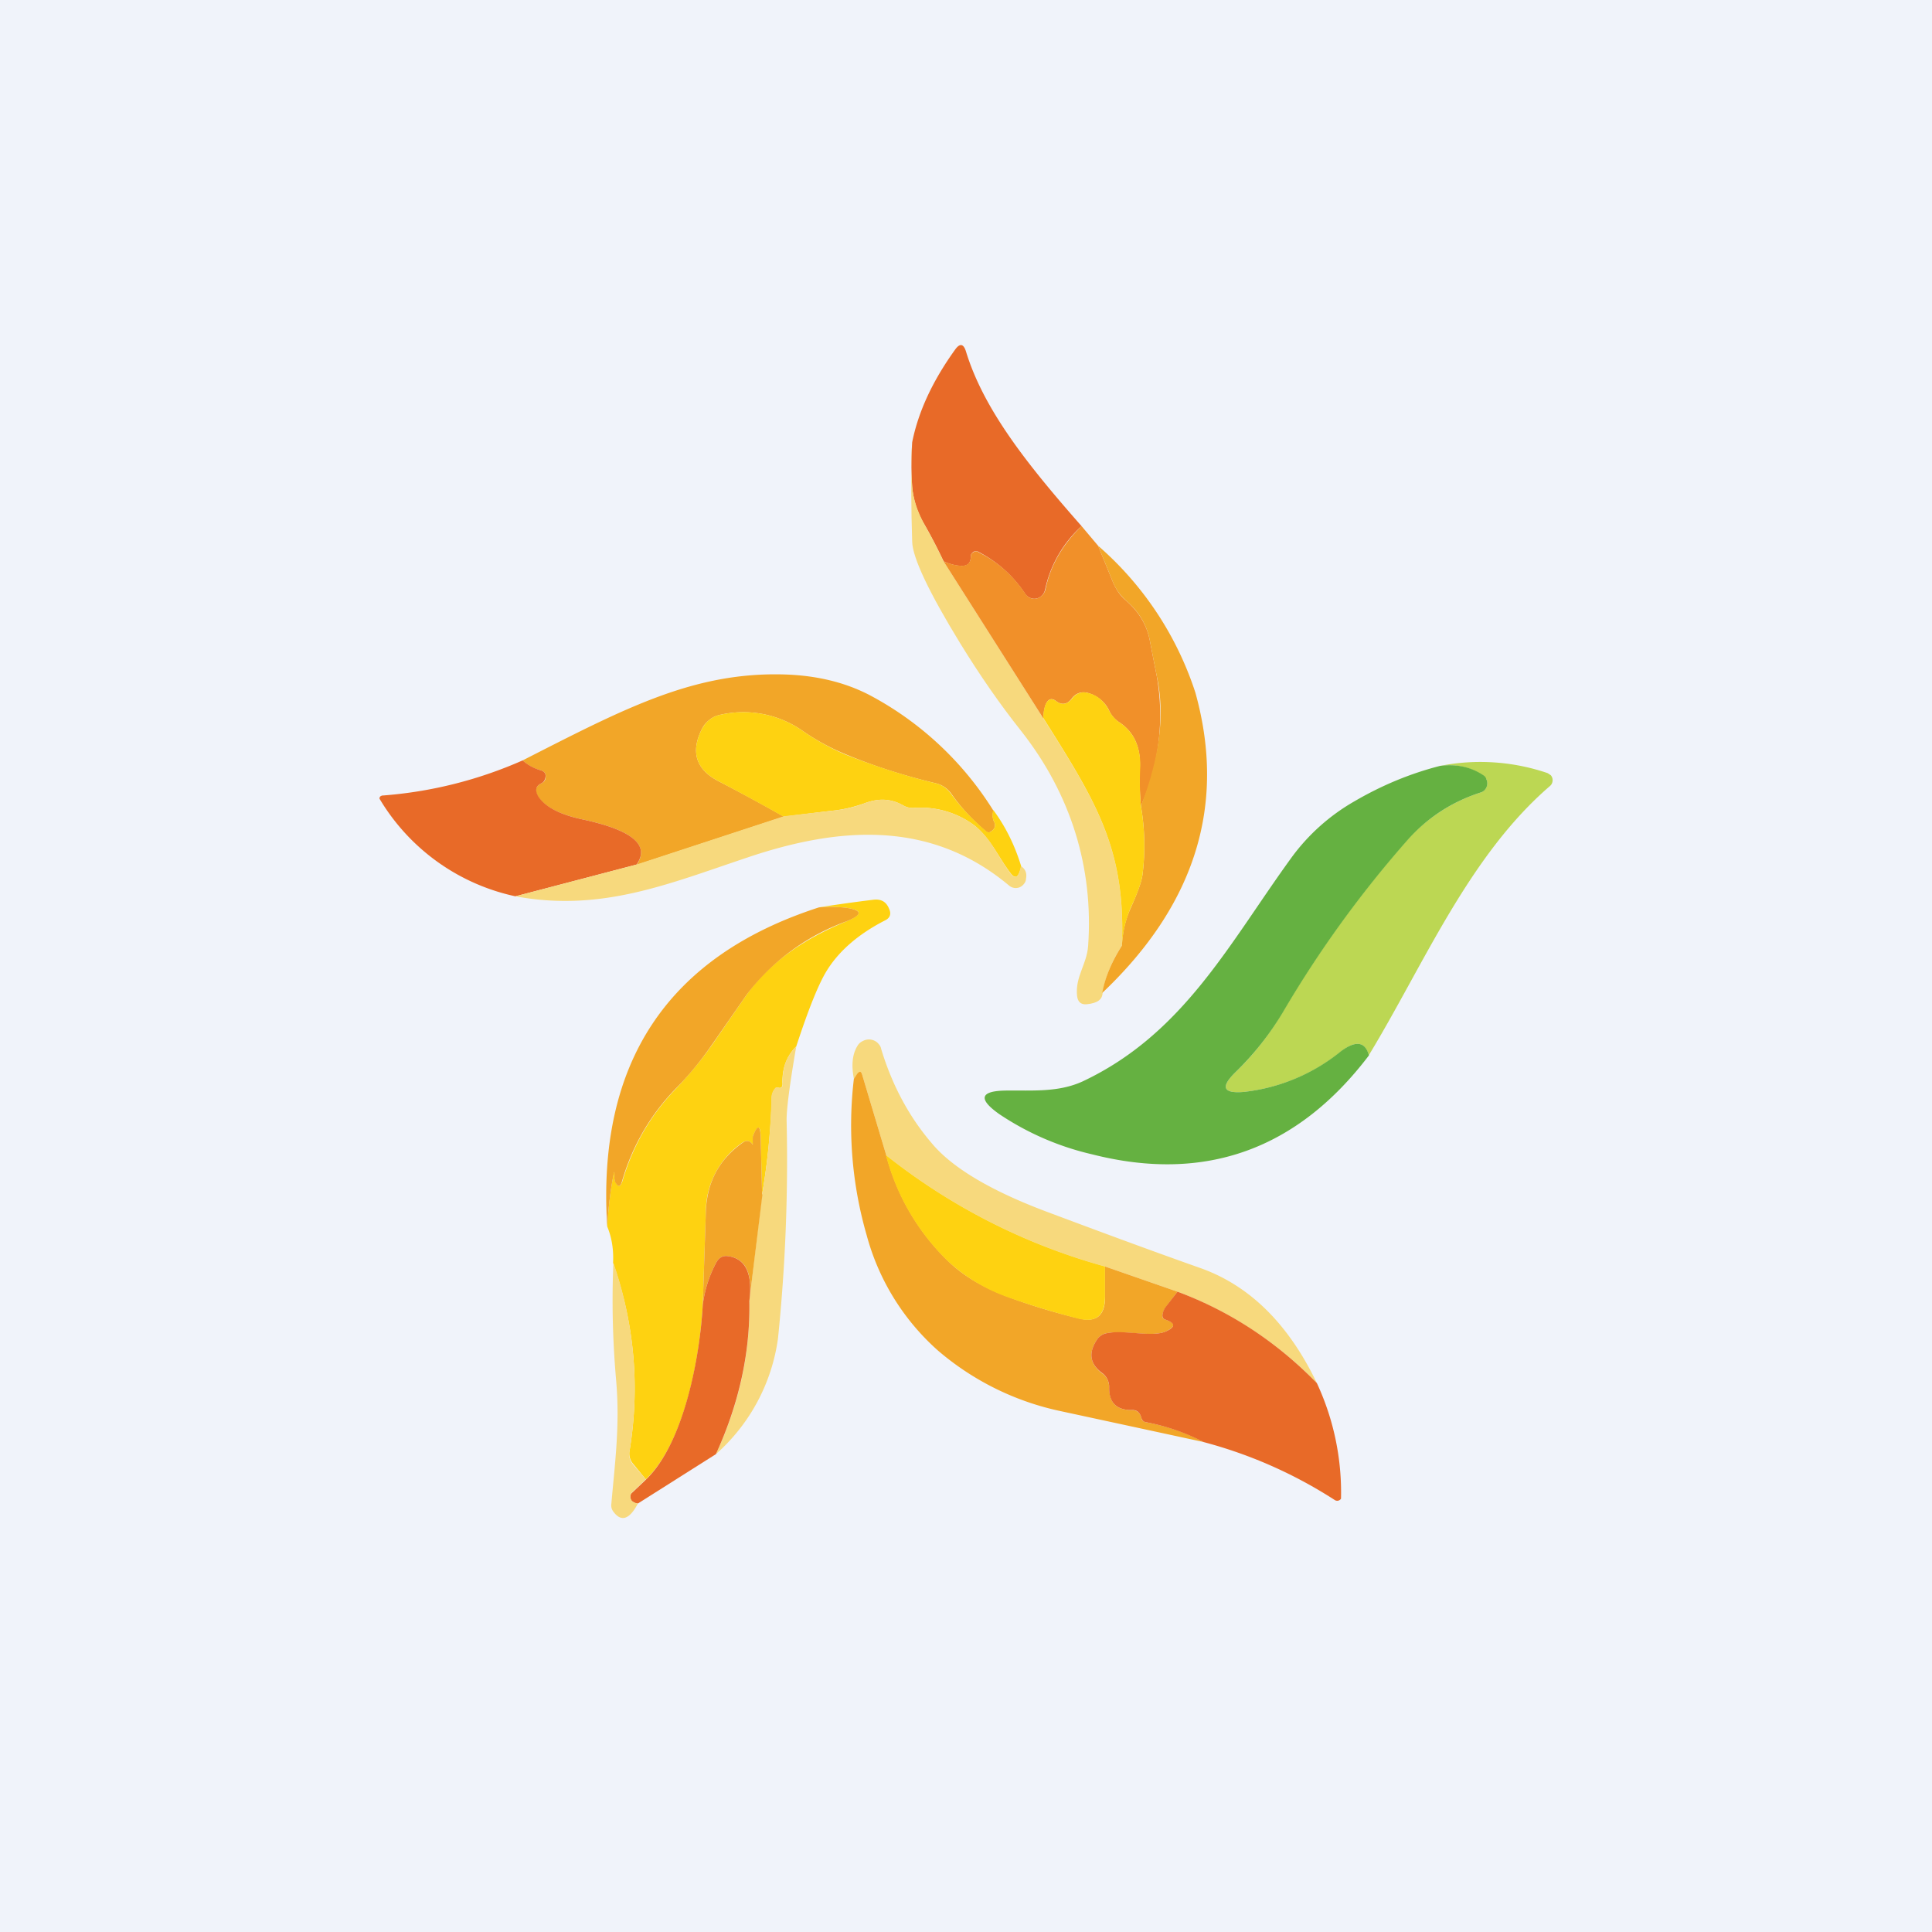
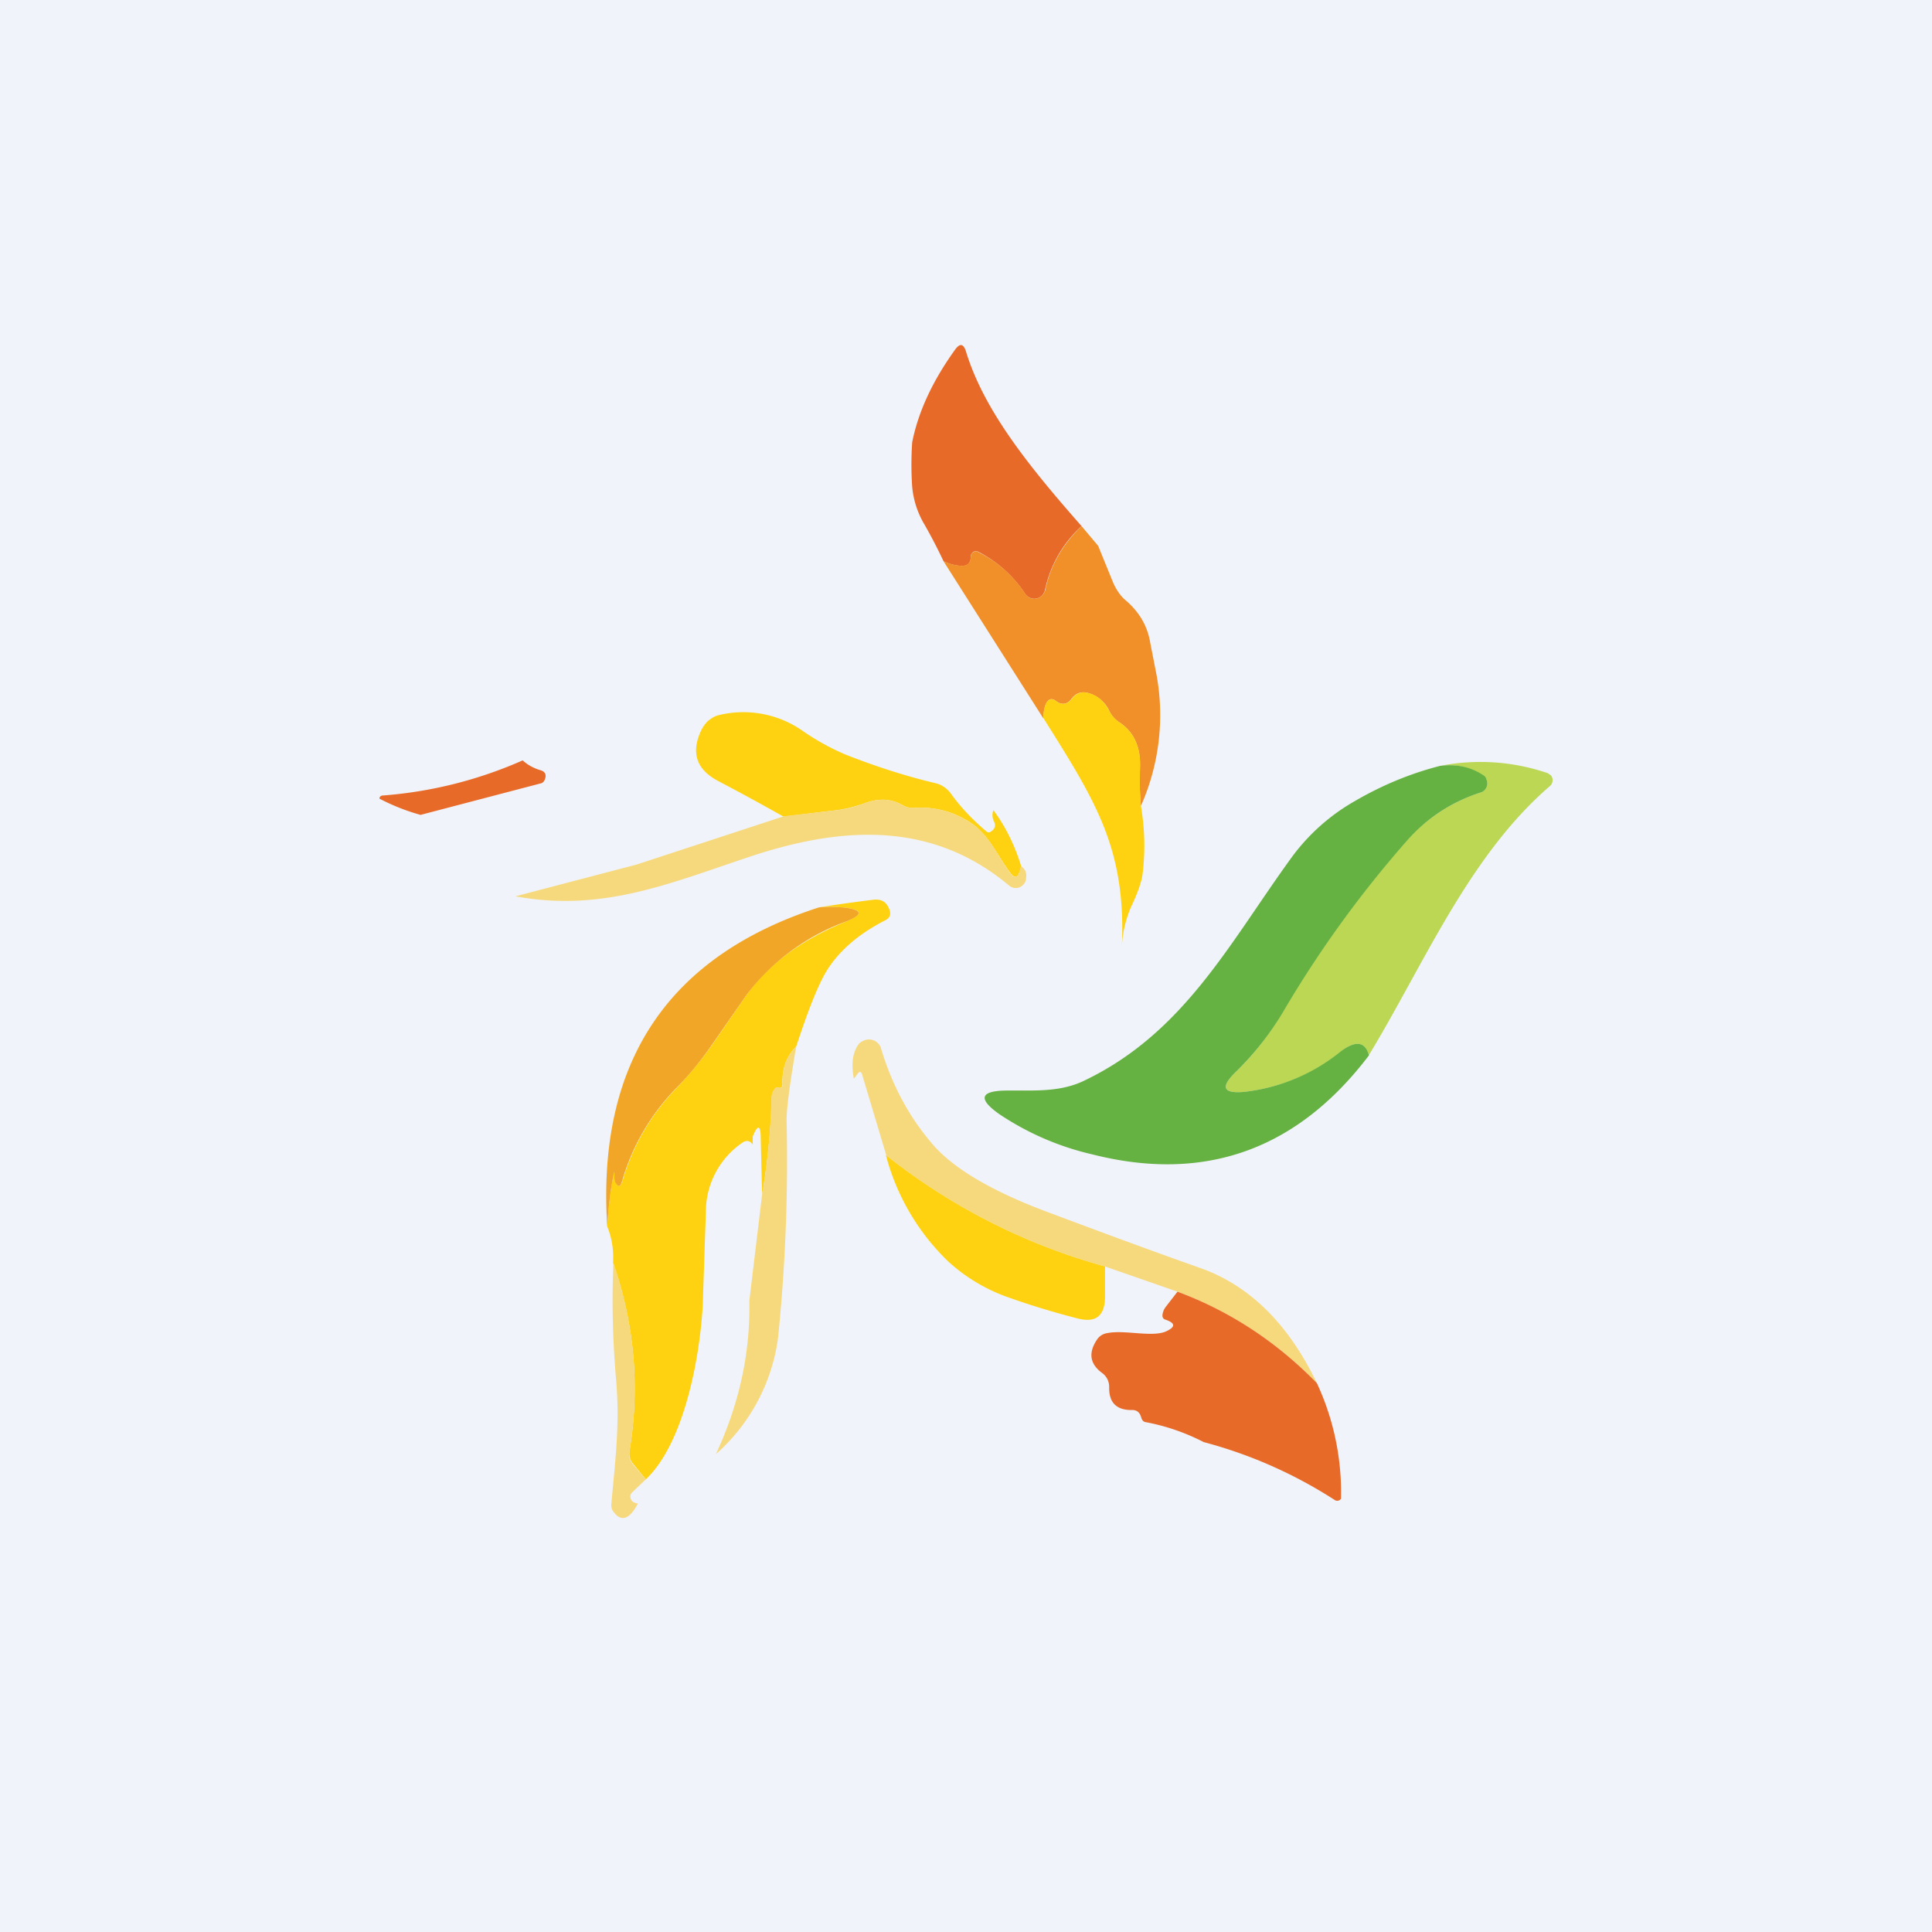
<svg xmlns="http://www.w3.org/2000/svg" width="56" height="56" viewBox="0 0 56 56">
  <path fill="#F0F3FA" d="M0 0h56v56H0z" />
  <path d="M31.35 15.25a3.45 3.45 0 0 0-1.06 1.85.33.33 0 0 1-.09.16.3.3 0 0 1-.34.07.32.32 0 0 1-.14-.11c-.35-.53-.8-.93-1.35-1.22a.15.15 0 0 0-.16 0c-.05.04-.07.07-.07.12 0 .2-.09.29-.27.28-.17 0-.34-.05-.52-.13-.17-.36-.35-.71-.55-1.06a2.59 2.59 0 0 1-.36-1.1 9.63 9.63 0 0 1 0-1.29c.18-.9.6-1.79 1.24-2.68.14-.2.25-.18.32.05.52 1.7 1.8 3.3 3.35 5.06Z" fill="#E86A28" />
-   <path d="M26.44 12.82c-.03.44-.03.87 0 1.29.03.35.15.72.36 1.1.2.35.38.7.55 1.06l2.89 4.55c1.55 2.45 2.39 3.8 2.28 6.59-.3.46-.49.92-.56 1.37-.01.2-.16.3-.47.33-.16.01-.25-.07-.27-.24-.06-.56.28-.91.32-1.45.16-2.27-.5-4.4-1.94-6.23-.62-.78-1.2-1.62-1.76-2.53-.92-1.5-1.39-2.5-1.4-2.96-.03-.95-.04-1.9 0-2.88Z" fill="#F7D97D" />
  <path d="m31.35 15.25.48.57.44 1.08c.1.22.23.4.37.51.38.33.62.73.7 1.22l.19.97a6.49 6.49 0 0 1-.46 3.76 8.77 8.77 0 0 1-.03-1.1c.03-.6-.17-1.04-.59-1.32a.81.81 0 0 1-.29-.32.95.95 0 0 0-.65-.54.42.42 0 0 0-.24.01.44.44 0 0 0-.2.15c-.13.18-.29.21-.46.08-.13-.1-.23-.06-.3.1-.04.1-.06.23-.07.4l-2.89-4.55c.18.08.35.12.52.13.18 0 .27-.09.27-.28 0-.05.02-.08.07-.11.06-.04.11-.04.16 0 .56.28 1 .68 1.35 1.2.04.06.09.1.14.12a.3.3 0 0 0 .34-.07c.05-.04.08-.1.1-.16.14-.7.5-1.32 1.05-1.85Z" fill="#F19029" />
-   <path d="M31.83 15.82a9.54 9.54 0 0 1 2.82 4.26c.9 3.24 0 6.14-2.7 8.7.08-.45.27-.9.57-1.37.02-.4.1-.75.25-1.08.21-.47.33-.8.35-1.01.08-.66.06-1.32-.05-1.96.55-1.42.7-2.67.46-3.76l-.19-.97c-.08-.49-.32-.9-.7-1.22a1.47 1.47 0 0 1-.37-.51l-.44-1.08ZM28.8 23.49a.43.43 0 0 0 .01.32c.06.11.03.21-.07.28-.06.05-.11.05-.17 0-.4-.34-.73-.7-1-1.09a.78.78 0 0 0-.46-.3c-.92-.22-1.8-.5-2.63-.85a6.54 6.54 0 0 1-1.25-.69 3 3 0 0 0-2.36-.44.71.71 0 0 0-.3.14.76.76 0 0 0-.22.26c-.34.67-.18 1.18.47 1.52.6.31 1.23.65 1.9 1.03l-4.27 1.4c.4-.57-.12-1.01-1.57-1.32-.66-.14-1.1-.37-1.29-.67-.1-.17-.06-.3.11-.38a.19.19 0 0 0 .1-.1c.05-.15 0-.24-.15-.28a1.17 1.17 0 0 1-.5-.28c2.98-1.52 4.97-2.57 7.6-2.49.93.03 1.75.23 2.46.6a9.43 9.43 0 0 1 3.58 3.34Z" fill="#F2A628" />
  <path d="M33.07 23.36c.11.64.13 1.3.05 1.96-.02.2-.13.54-.35 1-.14.34-.23.7-.25 1.09.11-2.8-.73-4.14-2.28-6.6 0-.16.03-.3.07-.4.07-.15.17-.18.3-.09.17.13.33.1.47-.08a.44.44 0 0 1 .2-.15.42.42 0 0 1 .23-.01c.29.06.5.24.65.54.07.13.17.24.29.32.42.28.62.72.6 1.32-.02.37-.01.74.02 1.1ZM28.8 23.49c.36.49.62 1.03.8 1.62a.89.89 0 0 1-.05.17c-.06.16-.14.18-.25.04-.37-.48-.57-1-1.05-1.39a2.6 2.6 0 0 0-1.78-.51c-.1 0-.2-.02-.3-.08-.34-.19-.7-.21-1.1-.06-.31.11-.63.19-.96.22l-1.4.17a69.7 69.7 0 0 0-1.89-1.03c-.65-.34-.81-.85-.47-1.52.06-.1.13-.2.22-.26.09-.07.19-.12.3-.14a3 3 0 0 1 2.36.44c.4.28.81.51 1.25.7.83.33 1.71.62 2.63.84.18.04.34.15.45.3.28.39.62.75 1.01 1.08.06.06.11.06.17.01.1-.07.13-.17.07-.28a.42.42 0 0 1-.02-.32Z" fill="#FED211" />
-   <path d="M15.15 22.04c.13.12.3.22.5.28.15.04.2.13.14.28a.19.19 0 0 1-.09.1c-.17.08-.2.2-.1.38.19.3.62.53 1.28.67 1.45.31 1.97.75 1.57 1.31l-3.51.92A6.06 6.06 0 0 1 11 23.15a.08.08 0 0 1 .03-.07l.04-.02a12.3 12.3 0 0 0 4.08-1.02Z" fill="#E86A28" />
+   <path d="M15.15 22.04c.13.12.3.22.5.28.15.04.2.13.14.28a.19.19 0 0 1-.09.1l-3.51.92A6.06 6.06 0 0 1 11 23.15a.08.08 0 0 1 .03-.07l.04-.02a12.3 12.3 0 0 0 4.08-1.02Z" fill="#E86A28" />
  <path d="M39.68 30.59c-.12-.4-.38-.44-.8-.12a5.4 5.4 0 0 1-2.83 1.18c-.6.05-.68-.14-.24-.57.52-.5.99-1.1 1.36-1.73a32.09 32.09 0 0 1 3.6-4.98 4.85 4.85 0 0 1 2.15-1.4.28.28 0 0 0 .06-.5 1.8 1.8 0 0 0-1.24-.27 6.03 6.03 0 0 1 3.12.21l.09.06a.22.22 0 0 1 .04.22.2.2 0 0 1-.06.09c-2.36 2.03-3.66 5.18-5.25 7.8Z" fill="#BCD753" />
  <path d="M41.74 22.2c.45-.06.87.02 1.24.26.05.03.09.07.1.12a.28.28 0 0 1-.03.3.26.26 0 0 1-.13.09c-.84.27-1.56.74-2.14 1.4a32.09 32.09 0 0 0-3.6 4.98 8.51 8.51 0 0 1-1.37 1.73c-.44.43-.36.62.24.57a5.4 5.4 0 0 0 2.82-1.18c.43-.32.7-.28.81.12-2.07 2.73-4.75 3.7-8.02 2.87a8.1 8.1 0 0 1-2.7-1.17c-.62-.44-.55-.67.2-.68.75-.01 1.5.06 2.21-.26 2.94-1.38 4.26-4.01 6.07-6.5a5.86 5.86 0 0 1 1.83-1.63c.79-.46 1.61-.8 2.47-1.02Z" fill="#65B141" />
  <path d="M29.6 25.11c.12.08.17.2.14.35 0 .06-.02.11-.06.16a.31.31 0 0 1-.13.1.3.3 0 0 1-.3-.05c-2.3-1.93-4.97-1.7-7.6-.81-2.3.77-4.23 1.58-6.71 1.12l3.51-.92 4.27-1.4 1.39-.16c.33-.03.65-.1.96-.22.4-.15.76-.13 1.1.06.1.06.2.08.3.08a2.6 2.6 0 0 1 1.78.51c.48.38.68.91 1.05 1.4.1.13.19.11.25-.05l.04-.17Z" fill="#F7D97D" />
  <path d="M23.08 30.33c-.28.28-.41.63-.4 1.06.01.12-.04.17-.14.13-.03 0-.05 0-.07.03a.42.42 0 0 0-.1.27c-.03.94-.12 1.87-.28 2.8l-.04-1.63c0-.39-.09-.4-.23-.05a3.95 3.95 0 0 0 0 .24c-.08-.12-.18-.14-.3-.06a2.43 2.43 0 0 0-1.06 2l-.09 2.7c-.08 1.5-.53 4-1.65 5.06l-.36-.44a.46.46 0 0 1-.11-.4c.3-1.84.14-3.66-.48-5.44.02-.38-.04-.74-.17-1.05.03-.47.08-.95.17-1.44.03-.2.05-.2.04 0 0 .06 0 .1.03.15.08.16.14.15.2-.02.3-1.02.81-1.91 1.54-2.67.38-.4.74-.83 1.07-1.3l1-1.45c.65-.9 1.62-1.6 2.9-2.12.46-.2.45-.32-.04-.39a4.27 4.27 0 0 0-.77-.01 46.9 46.9 0 0 1 1.57-.22c.23-.03.38.06.46.26.07.15.03.27-.12.34-.78.4-1.35.9-1.7 1.48-.23.38-.52 1.1-.87 2.17Z" fill="#FED211" />
  <path d="M23.74 26.3c.33-.02.59-.01.77.01.49.07.5.2.04.39a6.35 6.35 0 0 0-2.9 2.12l-1 1.44c-.33.48-.69.92-1.07 1.3a6.37 6.37 0 0 0-1.55 2.68c-.05.17-.11.18-.2.02a.34.34 0 0 1-.02-.14c0-.2 0-.2-.04 0-.09.48-.14.96-.17 1.43-.3-4.75 1.75-7.83 6.14-9.25Z" fill="#F2A628" />
  <path d="M38.17 40.09a11.01 11.01 0 0 0-4.04-2.65l-2.1-.73a17.8 17.8 0 0 1-6.34-3.22l-.7-2.34c-.03-.1-.07-.1-.13-.03l-.11.15c-.08-.42-.04-.74.12-.98.04-.06.1-.1.17-.13a.37.37 0 0 1 .39.06c.05.05.1.11.11.18.32 1.06.81 1.97 1.47 2.74.6.72 1.75 1.4 3.43 2.02 1.44.54 2.87 1.07 4.31 1.58 1.45.5 2.59 1.62 3.42 3.35ZM23.08 30.33c-.19 1.1-.28 1.8-.28 2.13a50.7 50.7 0 0 1-.25 6.34 5.47 5.47 0 0 1-1.8 3.35c.68-1.46 1-2.94.97-4.45l.37-3.08c.16-.93.25-1.86.27-2.8 0-.1.04-.2.1-.27.03-.03.05-.04.08-.03.1.04.15 0 .15-.13-.02-.43.1-.78.4-1.06Z" fill="#F7D97D" />
-   <path d="M25.69 33.49a6.6 6.6 0 0 0 1.8 3.07c.44.43 1.04.78 1.78 1.05.62.23 1.28.43 1.98.6.53.14.79-.08.78-.64v-.86l2.1.73-.34.45a.46.46 0 0 0-.09.2c-.02.08 0 .14.08.16.3.1.3.2.02.34-.4.18-1.2-.04-1.7.05a.42.42 0 0 0-.29.17c-.27.39-.23.72.14 1 .06.04.11.1.15.17.03.07.05.15.05.23 0 .44.2.66.64.66.16 0 .25.07.29.22.01.07.06.12.12.13.6.11 1.16.3 1.7.58l-4.12-.89a8 8 0 0 1-3.6-1.77 6.85 6.85 0 0 1-2.06-3.34 11.47 11.47 0 0 1-.37-4.53l.1-.15c.07-.08.11-.07.14.03l.7 2.34ZM22.1 34.62l-.38 3.08c.1-.79-.1-1.22-.62-1.29-.15-.02-.25.04-.33.17-.2.37-.34.78-.4 1.24l.09-2.7c.03-.86.39-1.52 1.07-2 .11-.08.21-.06.29.06a3.94 3.94 0 0 1 0-.24c.14-.36.22-.34.23.05l.04 1.63Z" fill="#F2A628" />
  <path d="M25.69 33.49a17.8 17.8 0 0 0 6.34 3.22v.86c0 .56-.25.78-.78.65-.7-.18-1.36-.38-1.98-.6a5.05 5.05 0 0 1-1.79-1.06 6.6 6.6 0 0 1-1.8-3.07Z" fill="#FED211" />
-   <path d="M21.72 37.7c.03 1.5-.3 2.99-.97 4.45l-2.26 1.43a.29.29 0 0 1-.18-.08.18.18 0 0 1-.04-.12c0-.05.02-.09.06-.12l.4-.38c1.1-1.06 1.56-3.57 1.64-5.06.06-.46.2-.87.4-1.24.08-.13.18-.19.33-.17.51.07.72.5.62 1.3Z" fill="#E86A28" />
  <path d="M17.78 36.6c.61 1.78.77 3.6.47 5.45-.03.15 0 .28.1.4l.37.43-.4.38a.17.17 0 0 0-.05.12c0 .04.02.08.04.12.04.04.1.07.18.08-.24.46-.48.54-.7.25a.3.3 0 0 1-.07-.24c.11-1.24.25-2.28.14-3.57-.1-1.14-.13-2.28-.08-3.42Z" fill="#F7D97D" />
  <path d="M34.13 37.44c1.53.57 2.88 1.46 4.04 2.65a7.52 7.52 0 0 1 .7 3.35.14.14 0 0 1-.04.04.13.13 0 0 1-.14 0 13.25 13.25 0 0 0-3.8-1.68 6.12 6.12 0 0 0-1.69-.58c-.06-.01-.1-.06-.12-.13-.04-.15-.13-.23-.29-.22-.43 0-.65-.22-.64-.66a.52.52 0 0 0-.05-.23.49.49 0 0 0-.15-.18c-.37-.27-.41-.6-.14-.99a.43.43 0 0 1 .29-.17c.5-.1 1.3.13 1.7-.05.28-.13.27-.24-.02-.34-.07-.02-.1-.08-.08-.17a.46.46 0 0 1 .09-.2l.34-.44Z" fill="#E86A28" />
</svg>